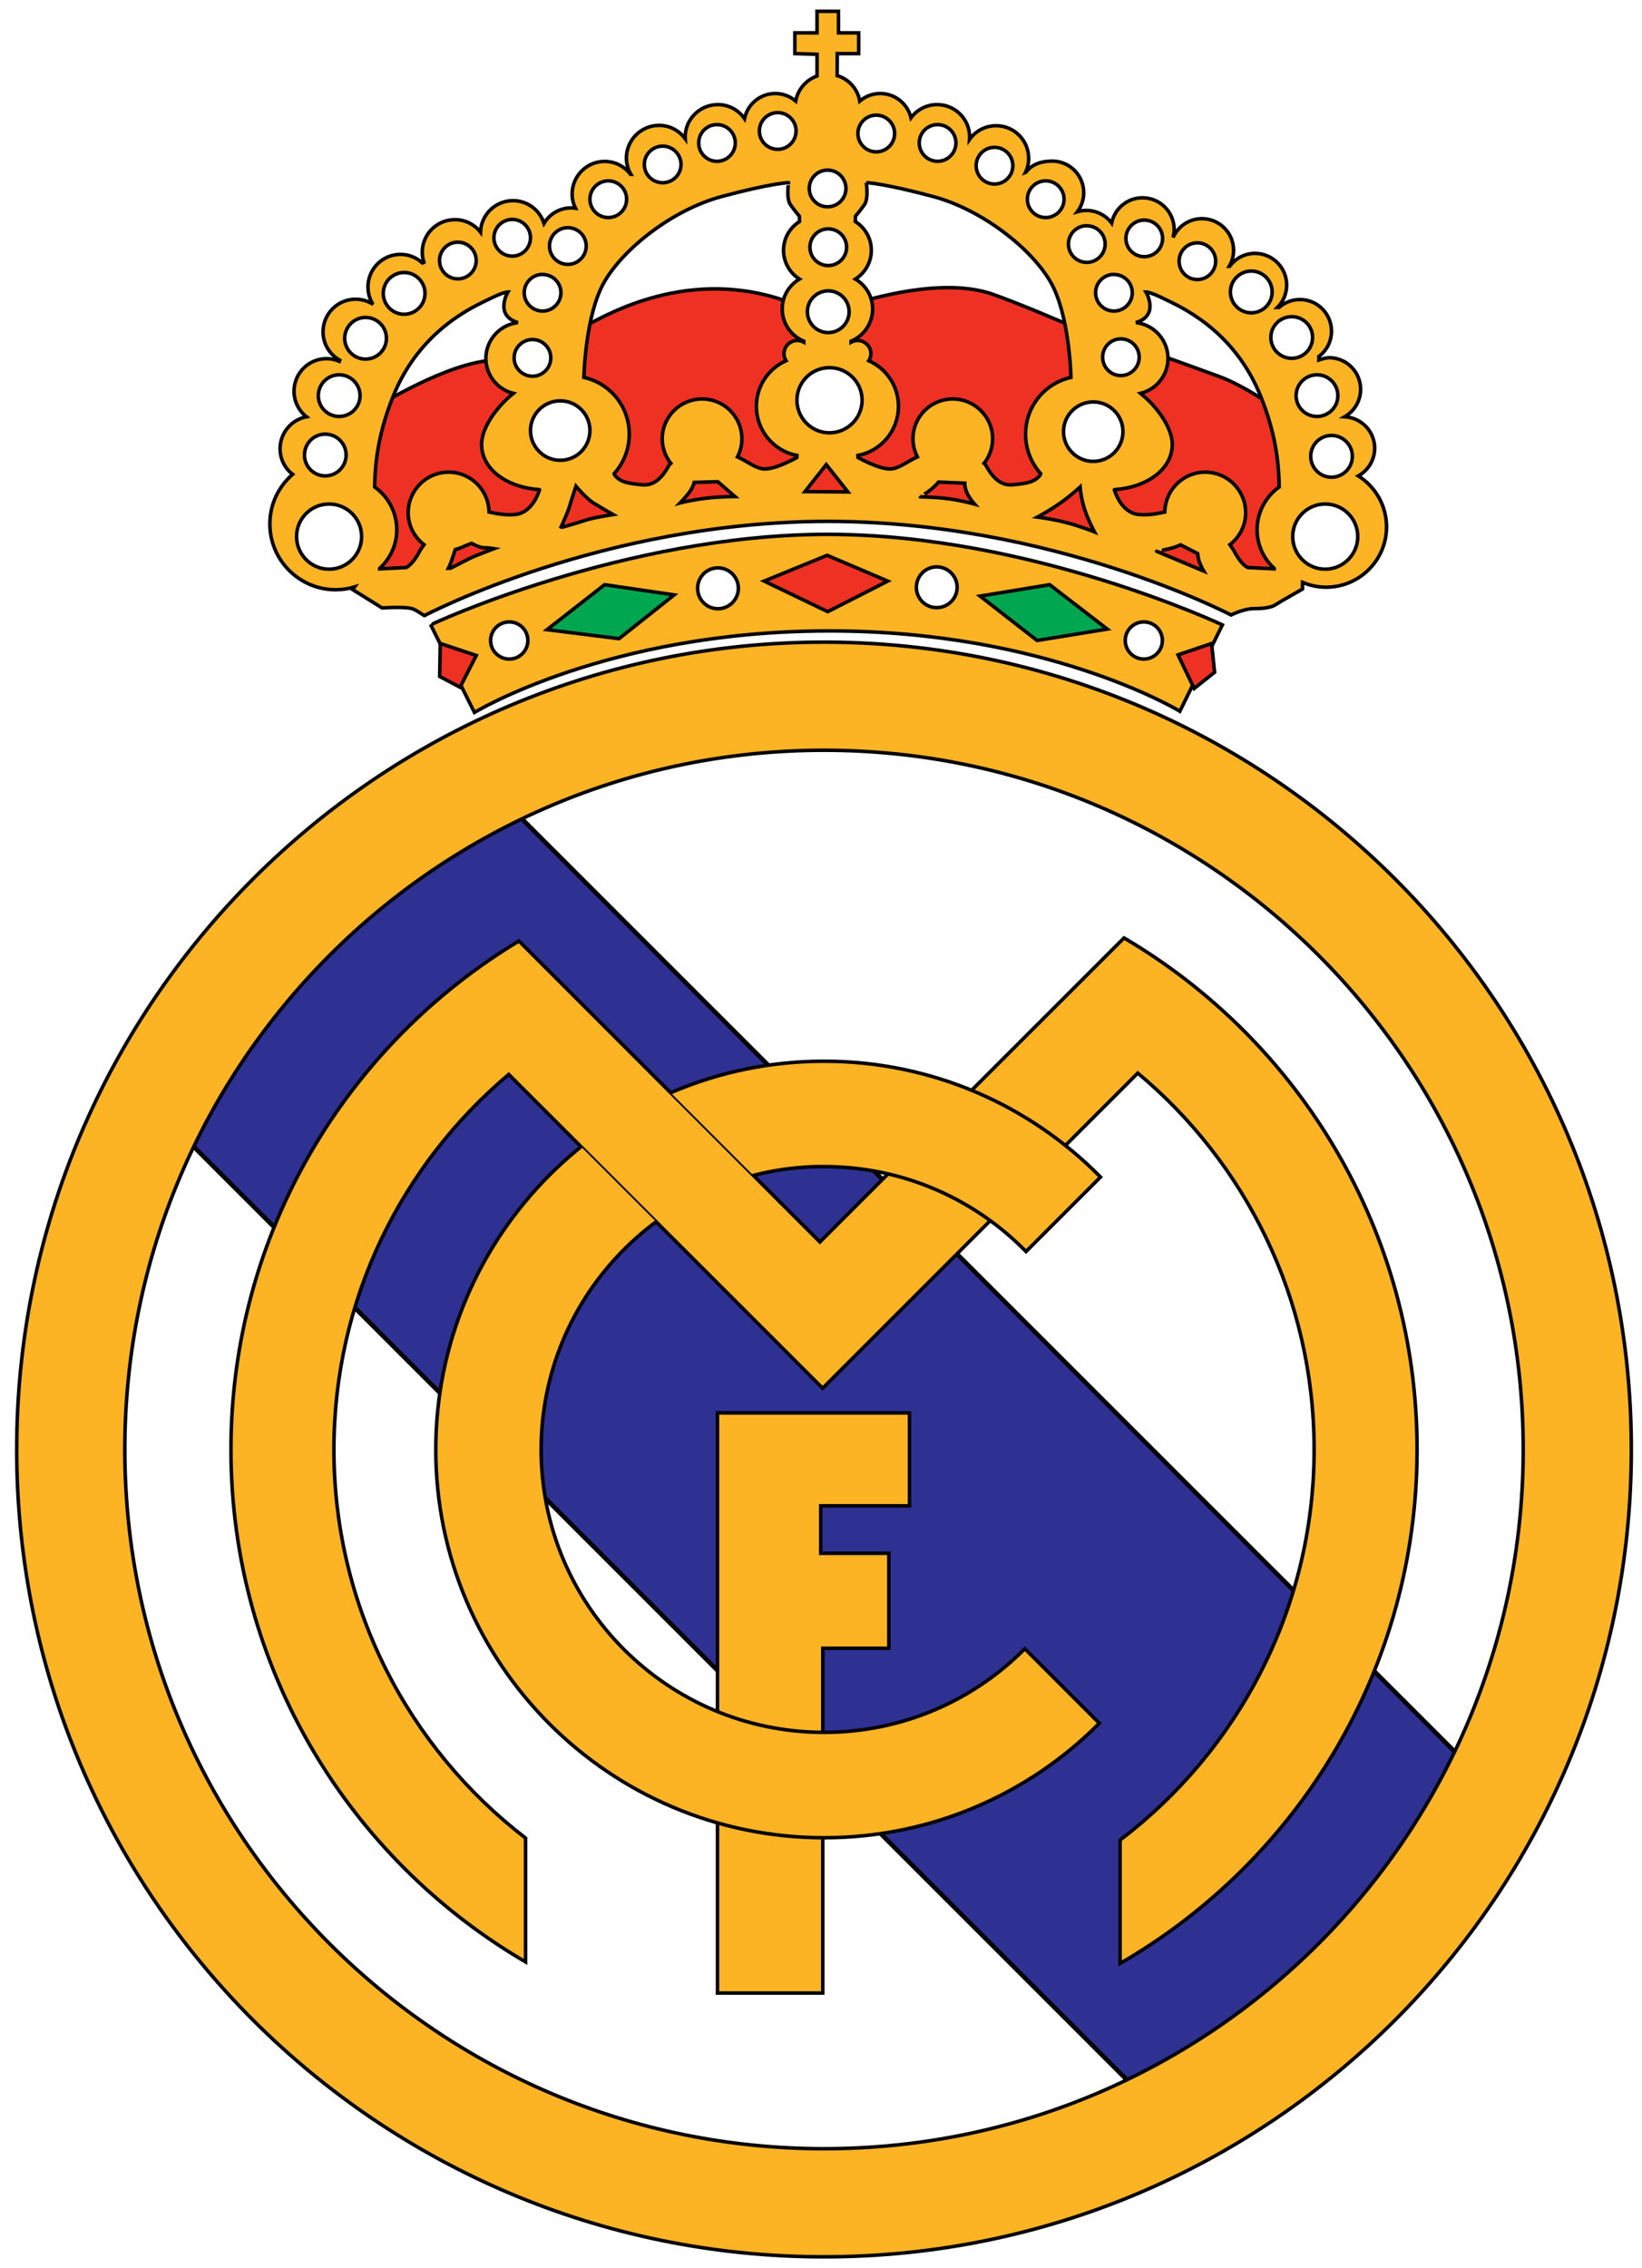
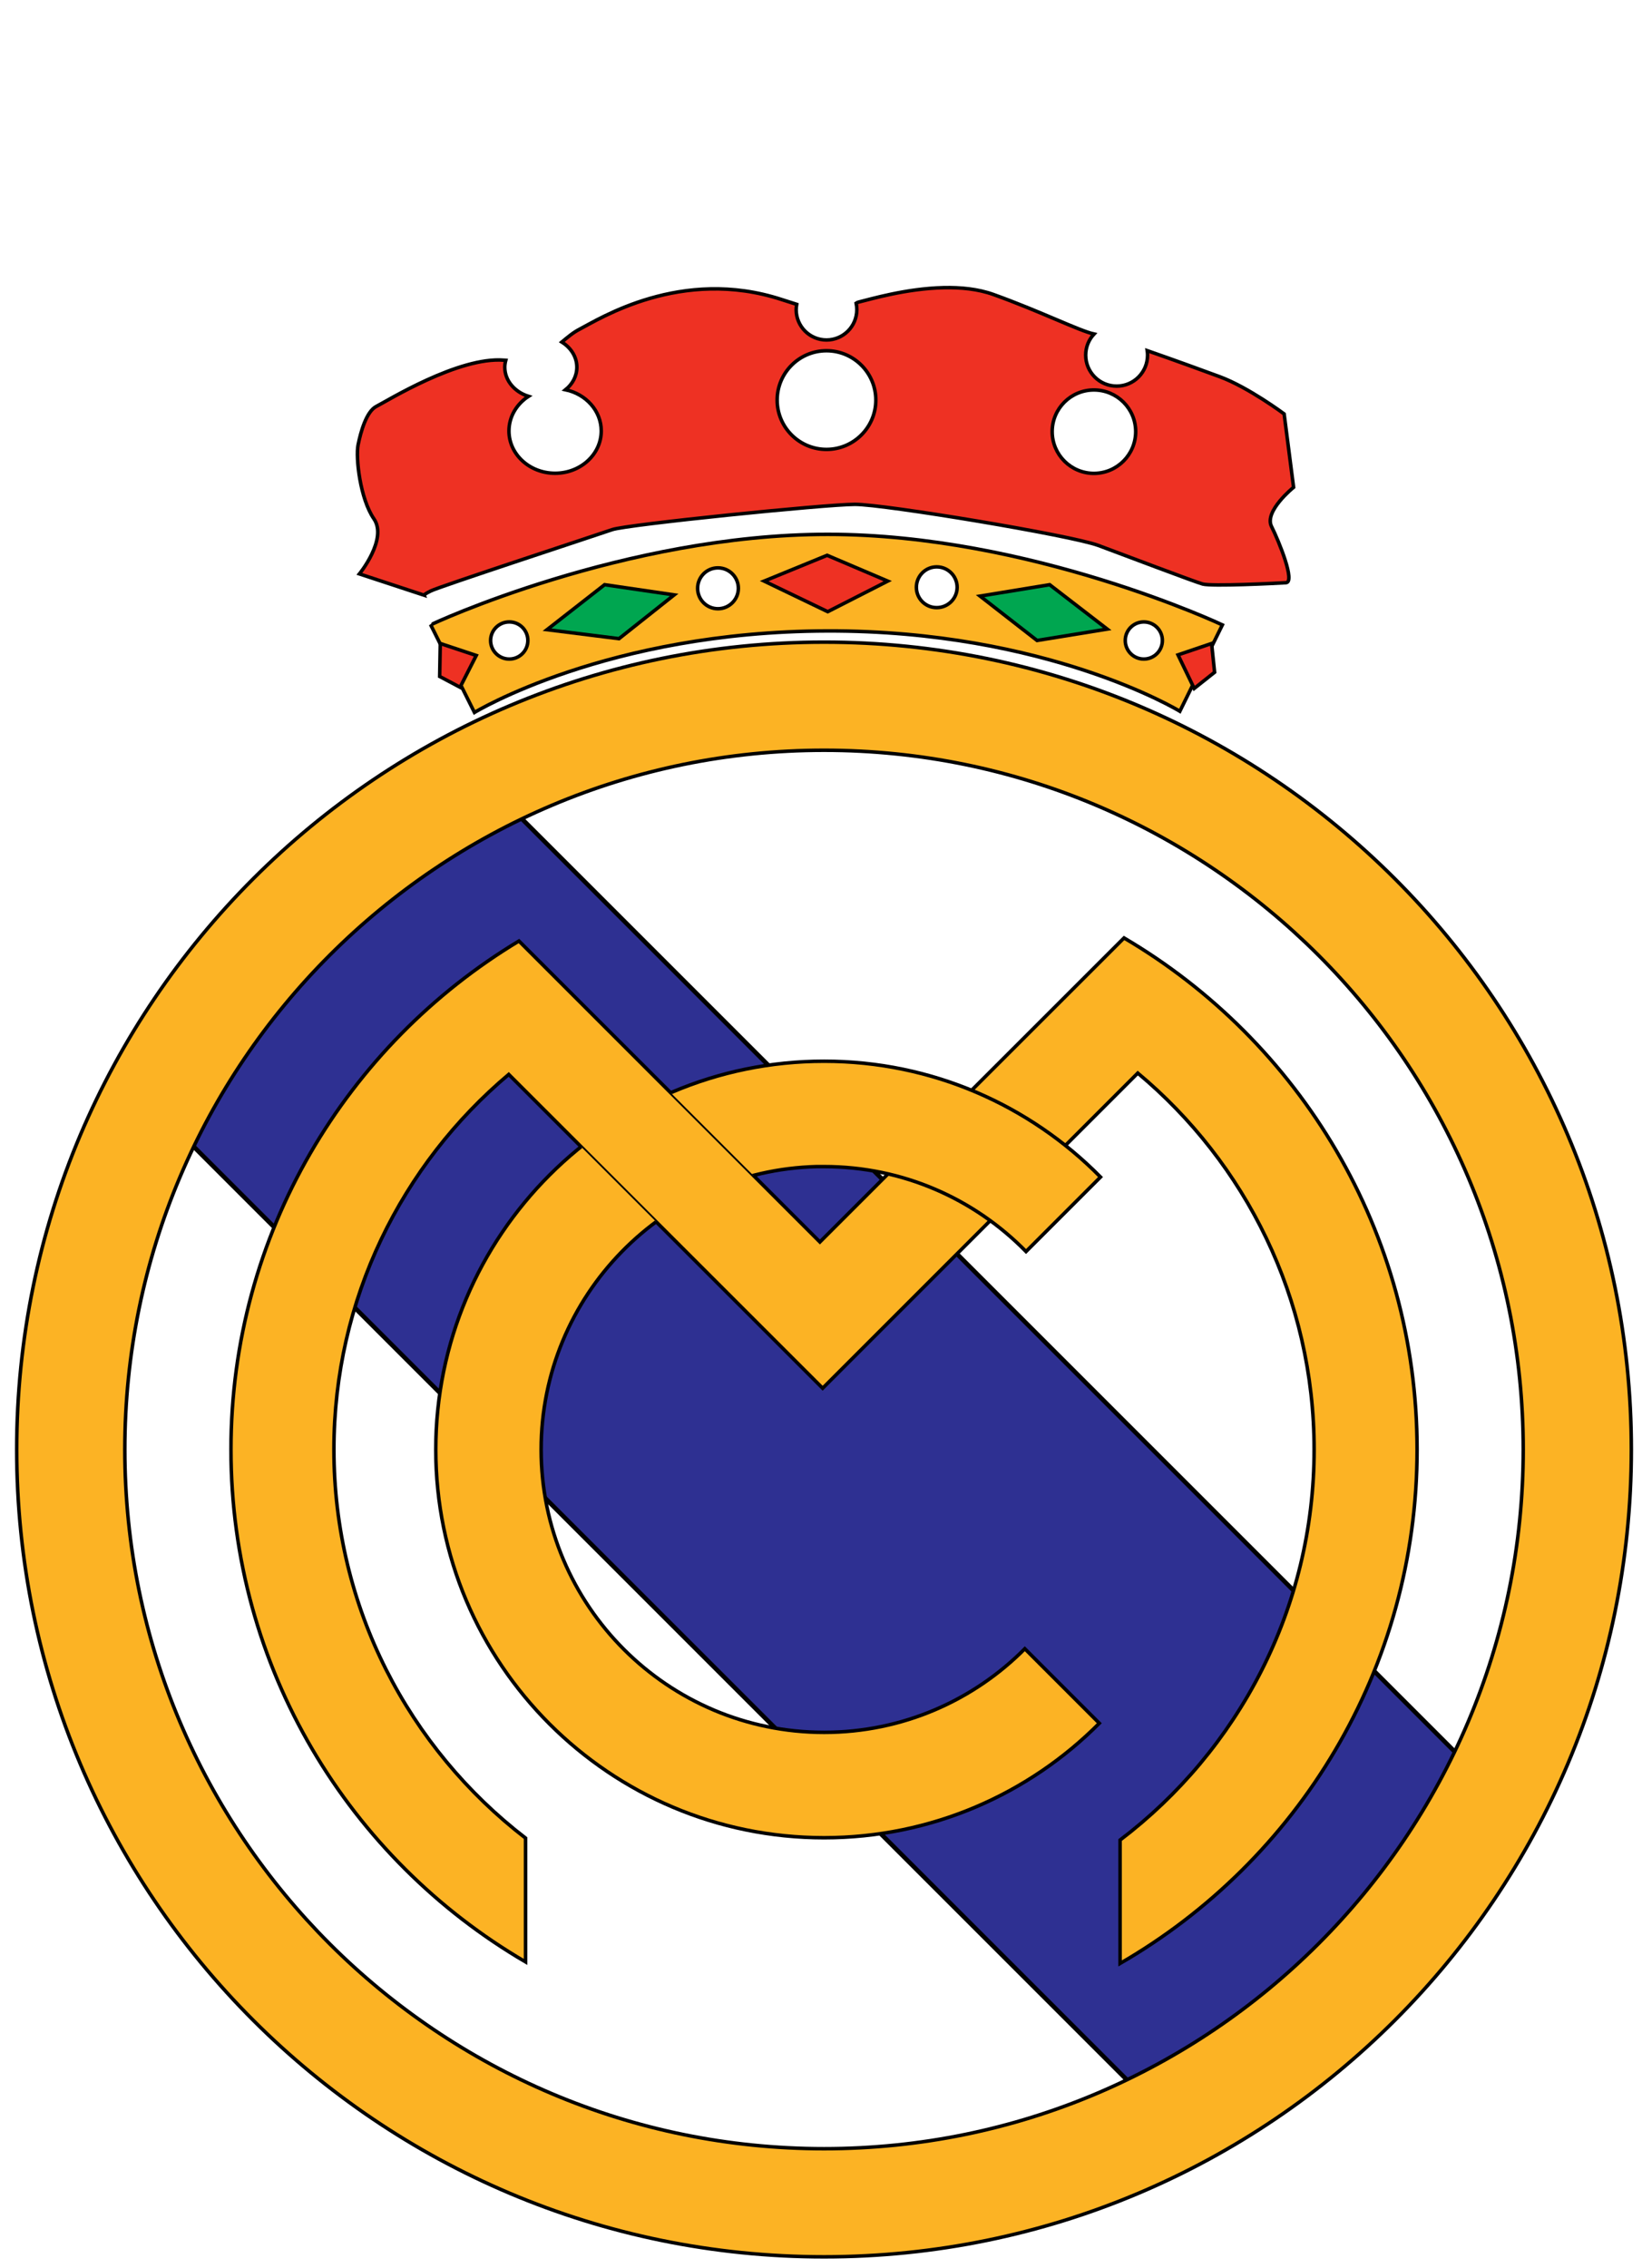
<svg xmlns="http://www.w3.org/2000/svg" xmlns:ns1="http://inkscape.sourceforge.net/DTD/sodipodi-0.dtd" xmlns:ns2="http://www.inkscape.org/namespaces/inkscape" width="467" height="645" id="svg2023" ns1:version="0.32" ns2:version="0.43+devel" ns1:docname="MadridoReal.svg" ns1:docbase="D:\leisure" version="1.0">
  <defs id="defs2025">
    <clipPath clipPathUnits="userSpaceOnUse" id="clipPath1953">
      <path style="opacity:1;color:black;fill:#808015;fill-opacity:0.294;fill-rule:evenodd;stroke:#616161;stroke-width:0.93;stroke-linecap:butt;stroke-linejoin:miter;marker:none;marker-start:none;marker-mid:none;marker-end:none;stroke-miterlimit:4;stroke-dasharray:none;stroke-dashoffset:0;stroke-opacity:0.872;visibility:visible;display:inline;overflow:visible" d="M 251.406,301.219 C 227.776,301.219 205.576,307.408 186.219,318.25 L 255.188,387.219 L 255.969,428.812 L 166.688,339.562 C 166.688,339.562 167.114,333.993 167.344,331 C 135.898,356.353 115.688,395.574 115.688,439.594 C 115.688,515.986 176.487,578 251.406,578 C 326.325,578 387.156,515.986 387.156,439.594 C 387.156,363.201 326.325,301.219 251.406,301.219 z " id="path1950" />
    </clipPath>
  </defs>
  <ns1:namedview id="base" pagecolor="#ffffff" bordercolor="#666666" borderopacity="1.0" ns2:pageopacity="0.0" ns2:pageshadow="2" ns2:zoom="0.81681594" ns2:cx="257.32262" ns2:cy="574.10517" ns2:document-units="px" ns2:current-layer="layer1" ns2:window-width="1600" ns2:window-height="1151" ns2:window-x="-4" ns2:window-y="-4" width="467px" height="645px" />
  <g ns2:label="Sluoksnis 1" ns2:groupmode="layer" id="layer1">
    <path style="opacity:1;color:black;fill:#ee3123;fill-opacity:1;fill-rule:evenodd;stroke:black;stroke-width:1;stroke-linecap:butt;stroke-linejoin:miter;marker:none;marker-start:none;marker-mid:none;marker-end:none;stroke-miterlimit:4;stroke-dasharray:none;stroke-dashoffset:0;stroke-opacity:1;visibility:visible;display:inline;overflow:visible" d="M 268.344,81.812 C 257.644,82.055 247.308,85.165 244.219,85.906 C 243.916,85.979 243.677,86.095 243.5,86.219 C 243.632,86.819 243.688,87.423 243.688,88.062 C 243.688,92.826 239.826,96.688 235.062,96.688 C 230.299,96.688 226.438,92.826 226.438,88.062 C 226.438,87.544 226.506,87.056 226.594,86.562 C 225.262,86.149 223.873,85.698 222.312,85.188 C 193.73,75.84 170.354,90.78 164.781,93.656 C 162.987,94.582 161.442,95.906 159.781,97.281 C 162.366,98.881 164.062,101.492 164.062,104.438 C 164.062,106.963 162.827,109.236 160.844,110.844 C 166.66,112.079 171,116.85 171,122.562 C 171,129.211 165.119,134.594 157.875,134.594 C 150.631,134.594 144.75,129.211 144.75,122.562 C 144.75,118.498 146.949,114.9 150.312,112.719 C 146.379,111.486 143.562,108.242 143.562,104.438 C 143.562,103.761 143.676,103.101 143.844,102.469 C 143.683,102.458 143.539,102.451 143.375,102.438 C 130.432,101.359 109.939,114.124 107.062,115.562 C 104.186,117.001 102.563,122.936 101.844,126.531 C 101.125,130.127 102.389,141.81 106.344,147.562 C 110.299,153.315 102.219,163.219 102.219,163.219 L 120.625,169.281 C 120.591,169.192 120.832,168.912 122.531,168.062 C 125.048,166.804 169.99,152.063 174.125,150.625 C 178.26,149.187 234.707,143.438 243.156,143.438 C 251.605,143.438 304.645,152.249 312.375,155.125 C 320.105,158.001 339.515,165.375 342.031,166.094 C 344.548,166.813 363.053,165.899 365.75,165.719 C 368.447,165.539 363.782,154.033 361.625,149.719 C 359.468,145.404 367.906,138.594 367.906,138.594 L 365.219,117.719 C 365.219,117.719 355.144,110.181 346.875,107.125 C 342.486,105.503 333.939,102.387 326.281,99.719 C 326.345,100.146 326.375,100.555 326.375,101 C 326.375,105.862 322.456,109.812 317.594,109.812 C 312.731,109.812 308.781,105.862 308.781,101 C 308.781,98.673 309.681,96.575 311.156,95 C 306.96,94.09 295.994,88.583 282.531,83.75 C 278.149,82.177 273.207,81.702 268.344,81.812 z M 235.062,99.75 C 242.803,99.75 249.094,106.041 249.094,113.781 C 249.094,121.521 242.803,127.812 235.062,127.812 C 227.322,127.812 221.031,121.521 221.031,113.781 C 221.031,106.041 227.322,99.75 235.062,99.75 z M 311.125,110.906 C 317.674,110.906 323,116.201 323,122.75 C 323,129.299 317.674,134.625 311.125,134.625 C 304.576,134.625 299.25,129.299 299.25,122.75 C 299.25,116.201 304.576,110.906 311.125,110.906 z " id="path1982" />
    <rect style="fill:#2e3092;fill-opacity:1;fill-rule:evenodd;stroke:black;stroke-width:1.271px;stroke-linecap:butt;stroke-linejoin:miter;stroke-opacity:1" id="rect1910" width="414.014" height="131.947" x="249.942" y="59.72" transform="matrix(0.707,0.707,-0.707,0.707,0,0)" />
-     <path style="opacity:1;color:black;fill:#fcb324;fill-opacity:1;fill-rule:evenodd;stroke:black;stroke-width:1;stroke-linecap:butt;stroke-linejoin:miter;marker:none;marker-start:none;marker-mid:none;marker-end:none;stroke-miterlimit:4;stroke-dasharray:none;stroke-dashoffset:0;stroke-opacity:1;visibility:visible;display:inline;overflow:visible" d="M 204.061,566.828 L 204.061,401.832 L 258.668,401.832 L 258.668,428.255 L 233.419,428.255 L 233.419,441.76 L 252.796,441.76 L 252.796,468.77 L 234.007,468.77 L 234.007,566.828 L 204.061,566.828 z " id="path1937" />
    <path style="opacity:1;color:black;fill:#fcb324;fill-opacity:1;fill-rule:evenodd;stroke:black;stroke-width:1;stroke-linecap:butt;stroke-linejoin:miter;marker:none;marker-start:none;marker-mid:none;marker-end:none;stroke-miterlimit:4;stroke-dasharray:none;stroke-dashoffset:0;stroke-opacity:1;visibility:visible;display:inline;overflow:visible" d="M 234.375,182.625 C 107.628,182.625 4.75,285.503 4.75,412.25 C 4.75,538.997 107.628,641.844 234.375,641.844 C 361.122,641.844 463.969,538.997 463.969,412.25 C 463.969,285.503 361.122,182.625 234.375,182.625 z M 234.375,213.375 C 344.143,213.375 433.219,302.482 433.219,412.25 C 433.219,522.018 344.143,611.094 234.375,611.094 C 124.607,611.094 35.5,522.018 35.5,412.25 C 35.5,302.482 124.607,213.375 234.375,213.375 z " id="path1905" />
    <path style="opacity:1;color:black;fill:#fcb324;fill-opacity:1;fill-rule:evenodd;stroke:black;stroke-width:1;stroke-linecap:butt;stroke-linejoin:miter;marker:none;marker-start:none;marker-mid:none;marker-end:none;stroke-miterlimit:4;stroke-dasharray:none;stroke-dashoffset:0;stroke-opacity:1;visibility:visible;display:inline;overflow:visible" d="M 319.688,266.75 L 233.188,353.219 L 147.594,267.625 C 98.544,297.14 65.688,350.876 65.688,412.25 C 65.688,474.404 99.381,528.715 149.469,557.969 L 149.469,522.75 C 116.346,497.262 94.969,457.241 94.969,412.25 C 94.969,369.457 114.302,331.139 144.688,305.562 L 233.969,394.812 L 323.594,305.188 C 354.229,330.764 373.75,369.25 373.75,412.25 C 373.75,457.567 352.087,497.853 318.562,523.312 L 318.562,558.406 C 369.042,529.255 403.031,474.704 403.031,412.25 C 403.031,350.266 369.542,296.07 319.688,266.75 z " id="path1912" />
    <path style="opacity:1;color:black;fill:#fcb324;fill-opacity:1;fill-rule:evenodd;stroke:black;stroke-width:1;stroke-linecap:butt;stroke-linejoin:miter;marker:none;marker-start:none;marker-mid:none;marker-end:none;stroke-miterlimit:4;stroke-dasharray:none;stroke-dashoffset:0;stroke-opacity:1;visibility:visible;display:inline;overflow:visible" d="M 256.375,335.812 C 195.425,335.812 145.938,385.3 145.938,446.25 C 145.938,507.2 195.425,556.656 256.375,556.656 C 286.961,556.656 314.656,544.205 334.656,524.094 L 313.469,502.906 C 298.895,517.592 278.696,526.688 256.375,526.688 C 211.956,526.687 175.906,490.669 175.906,446.25 C 175.906,402.525 210.82,366.884 254.281,365.781 C 254.971,365.764 255.681,365.781 256.375,365.781 C 278.878,365.781 299.212,375.032 313.812,389.938 L 335,368.75 C 314.974,348.425 287.138,335.812 256.375,335.812 z " id="path1929" clip-path="url(#clipPath1953)" transform="translate(-22,-34)" />
    <path style="opacity:1;color:black;fill:#fcb324;fill-opacity:1;fill-rule:evenodd;stroke:black;stroke-width:1;stroke-linecap:butt;stroke-linejoin:miter;marker:none;marker-start:none;marker-mid:none;marker-end:none;stroke-miterlimit:4;stroke-dasharray:none;stroke-dashoffset:0;stroke-opacity:1;visibility:visible;display:inline;overflow:visible" d="M 235.406,151.969 C 177.748,151.969 122.5,177.548 122.5,177.719 L 134.938,202.625 C 134.938,202.625 172.645,179.608 235.25,179.438 C 297.855,179.267 335.562,202.281 335.562,202.281 L 347.656,177.719 C 347.656,177.719 293.064,151.969 235.406,151.969 z M 266.406,161.219 C 269.608,161.219 272.219,163.83 272.219,167.031 C 272.219,170.233 269.608,172.812 266.406,172.812 C 263.205,172.812 260.625,170.233 260.625,167.031 C 260.625,163.83 263.205,161.219 266.406,161.219 z M 204.188,161.5 C 207.389,161.5 210,164.111 210,167.312 C 210,170.514 207.389,173.125 204.188,173.125 C 200.986,173.125 198.406,170.514 198.406,167.312 C 198.406,164.111 200.986,161.5 204.188,161.5 z M 144.844,176.875 C 147.763,176.875 150.125,179.237 150.125,182.156 C 150.125,185.075 147.763,187.438 144.844,187.438 C 141.925,187.438 139.531,185.075 139.531,182.156 C 139.531,179.237 141.925,176.875 144.844,176.875 z M 325.312,176.875 C 328.232,176.875 330.594,179.237 330.594,182.156 C 330.594,185.075 328.232,187.438 325.312,187.438 C 322.393,187.437 320.031,185.075 320.031,182.156 C 320.031,179.237 322.393,176.875 325.312,176.875 z " id="path1956" />
    <path style="opacity:1;color:black;fill:#ee3123;fill-opacity:1;fill-rule:evenodd;stroke:black;stroke-width:1;stroke-linecap:butt;stroke-linejoin:miter;marker:none;marker-start:none;marker-mid:none;marker-end:none;stroke-miterlimit:4;stroke-dasharray:none;stroke-dashoffset:0;stroke-opacity:1;visibility:visible;display:inline;overflow:visible" d="M 125.215,183.006 L 125.045,192.388 L 130.845,195.458 L 135.45,186.417 L 125.215,183.006 z " id="path1958" />
    <path style="opacity:1;color:black;fill:#ee3123;fill-opacity:1;fill-rule:evenodd;stroke:black;stroke-width:1;stroke-linecap:butt;stroke-linejoin:miter;marker:none;marker-start:none;marker-mid:none;marker-end:none;stroke-miterlimit:4;stroke-dasharray:none;stroke-dashoffset:0;stroke-opacity:1;visibility:visible;display:inline;overflow:visible" d="M 217.331,165.265 L 235.413,173.965 L 252.472,165.265 L 235.243,157.93 L 217.331,165.265 z " id="path1960" ns1:nodetypes="ccccc" />
    <path style="opacity:1;color:black;fill:#ee3123;fill-opacity:1;fill-rule:evenodd;stroke:black;stroke-width:1;stroke-linecap:butt;stroke-linejoin:miter;marker:none;marker-start:none;marker-mid:none;marker-end:none;stroke-miterlimit:4;stroke-dasharray:none;stroke-dashoffset:0;stroke-opacity:1;visibility:visible;display:inline;overflow:visible" d="M 335.035,186.247 L 339.641,195.799 L 345.441,191.194 L 344.588,183.006 L 335.035,186.247 z " id="path1962" />
    <path style="opacity:1;color:black;fill:#00a650;fill-opacity:1;fill-rule:evenodd;stroke:black;stroke-width:1;stroke-linecap:butt;stroke-linejoin:miter;marker:none;marker-start:none;marker-mid:none;marker-end:none;stroke-miterlimit:4;stroke-dasharray:none;stroke-dashoffset:0;stroke-opacity:1;visibility:visible;display:inline;overflow:visible" d="M 155.579,179.082 L 171.956,166.288 L 191.743,169.188 L 176.05,181.641 L 155.579,179.082 z " id="path1964" />
    <path style="opacity:1;color:black;fill:#00a650;fill-opacity:1;fill-rule:evenodd;stroke:black;stroke-width:1;stroke-linecap:butt;stroke-linejoin:miter;marker:none;marker-start:none;marker-mid:none;marker-end:none;stroke-miterlimit:4;stroke-dasharray:none;stroke-dashoffset:0;stroke-opacity:1;visibility:visible;display:inline;overflow:visible" d="M 278.742,169.529 L 294.948,182.153 L 314.906,178.912 L 298.53,166.288 L 278.742,169.529 z " id="path1966" />
-     <path style="opacity:1;color:black;fill:#fcb324;fill-opacity:1;fill-rule:evenodd;stroke:black;stroke-width:1;stroke-linecap:butt;stroke-linejoin:miter;marker:none;marker-start:none;marker-mid:none;marker-end:none;stroke-miterlimit:4;stroke-dasharray:none;stroke-dashoffset:0;stroke-opacity:1;visibility:visible;display:inline;overflow:visible" d="M 232.375,3.219 L 232.375,9.344 L 226.062,9.344 L 226.062,15.25 L 232.375,15.438 L 232.375,21.625 C 229.256,22.72 226.898,25.429 226.312,28.75 C 224.744,27.417 222.718,26.594 220.5,26.594 C 216.168,26.594 212.593,29.668 211.75,33.75 C 210.08,31.328 207.319,29.75 204.156,29.75 C 199.046,29.75 194.875,33.89 194.875,39 C 194.875,39.17 194.897,39.332 194.906,39.5 C 193.223,37.181 190.52,35.656 187.438,35.656 C 182.327,35.656 178.156,39.827 178.156,44.938 C 178.156,46.639 178.628,48.234 179.438,49.594 L 179.344,49.594 C 177.653,47.361 174.984,45.906 171.969,45.906 C 166.858,45.906 162.719,50.077 162.719,55.188 C 162.719,56.64 163.06,57.995 163.656,59.219 C 163.255,59.164 162.854,59.125 162.438,59.125 C 159.154,59.125 156.287,60.901 154.719,63.531 C 153.534,59.783 150.044,57.062 145.906,57.062 C 140.892,57.062 136.808,61.053 136.656,66.031 C 134.962,63.854 132.346,62.469 129.375,62.469 C 124.265,62.469 120.094,66.608 120.094,71.719 C 120.094,72.722 120.267,73.688 120.562,74.594 C 120.441,74.647 120.307,74.697 120.188,74.75 C 120.166,74.76 120.146,74.772 120.125,74.781 C 118.479,73.278 116.31,72.344 113.906,72.344 C 108.796,72.344 104.656,76.483 104.656,81.594 C 104.656,83.279 105.087,84.857 105.875,86.219 C 105.843,86.259 105.814,86.303 105.781,86.344 C 104.418,85.554 102.813,85.094 101.125,85.094 C 96.015,85.094 91.875,89.265 91.875,94.375 C 91.875,97.848 93.794,100.853 96.625,102.438 C 96.583,102.542 96.541,102.646 96.5,102.75 C 95.382,102.271 94.167,102 92.875,102 C 87.765,102 83.625,106.14 83.625,111.25 C 83.625,114.205 84.998,116.836 87.156,118.531 C 82.891,119.358 79.656,123.119 79.656,127.625 C 79.656,130.587 81.053,133.211 83.219,134.906 C 79.271,138.335 76.75,143.364 76.75,149 C 76.75,159.32 85.149,167.719 95.469,167.719 C 97.369,167.719 99.178,167.434 100.906,166.906 C 100.555,167.398 100.062,167.531 100.062,167.531 L 108.688,172.906 C 108.688,172.906 115.89,172.382 117.688,173.281 C 119.485,174.18 120.75,175.242 120.75,175.062 C 120.75,175.062 171.441,148.281 235.438,148.281 C 299.434,148.281 350.125,174.906 350.125,174.906 C 350.125,174.906 353.717,173.094 356.594,173.094 C 359.47,173.094 361.609,172.75 362.688,172.031 C 363.766,171.312 370.438,167.531 370.438,167.531 C 370.438,167.531 370.453,166.642 370.469,165.625 C 372.533,166.504 374.772,167 377.156,167 C 386.633,167 394.344,159.32 394.344,149.844 C 394.344,143.735 391.128,138.383 386.312,135.344 C 389.081,133.811 390.969,130.855 390.969,127.469 C 390.969,122.668 387.178,118.779 382.438,118.531 C 385.139,116.98 386.969,114.055 386.969,110.719 C 386.969,105.757 382.93,101.719 377.969,101.719 C 376.906,101.831 375.958,102.06 375.094,102.375 L 375.094,101.375 C 377.28,99.741 378.688,97.133 378.688,94.188 C 378.688,89.226 374.68,85.188 369.719,85.188 C 367.445,85.188 365.368,86.041 363.781,87.438 L 363.312,87.438 C 364.942,85.808 365.938,83.543 365.938,81.062 C 365.938,76.101 361.899,72.062 356.938,72.062 C 353.966,72.062 351.35,73.523 349.719,75.75 L 349.594,75.75 C 350.386,74.415 350.844,72.853 350.844,71.188 C 350.844,66.226 346.805,62.187 341.844,62.188 C 338.173,62.188 335.023,64.403 333.625,67.562 C 333.823,66.821 333.938,66.054 333.938,65.25 C 333.938,60.288 329.899,56.25 324.938,56.25 C 320.596,56.25 316.995,59.343 316.156,63.438 C 314.516,61.252 311.878,59.844 308.938,59.844 C 308.053,59.844 307.214,59.98 306.406,60.219 C 307.544,58.713 308.219,56.844 308.219,54.812 C 308.219,49.851 304.212,45.813 299.25,45.812 C 296.296,45.812 293.486,46.7 291.844,48.906 C 291.774,49 291.704,49.066 291.625,49.094 C 292.227,47.866 292.562,46.491 292.562,45.031 C 292.562,39.921 288.423,35.75 283.312,35.75 C 280.199,35.75 277.429,37.297 275.75,39.656 C 275.766,39.437 275.781,39.224 275.781,39 C 275.781,33.89 271.642,29.75 266.531,29.75 C 263.48,29.75 260.781,31.221 259.094,33.5 C 258.151,29.545 254.586,26.594 250.344,26.594 C 248.124,26.594 246.1,27.415 244.531,28.75 C 243.921,25.288 241.402,22.496 238.094,21.5 L 238.125,15.25 L 244.219,15.25 L 244.219,9.344 L 238.469,9.344 L 238.469,3.219 L 232.375,3.219 z M 221.188,32.031 C 224.065,32.031 226.406,34.372 226.406,37.25 C 226.406,40.128 224.065,42.469 221.188,42.469 C 218.31,42.469 215.969,40.128 215.969,37.25 C 215.969,34.372 218.31,32.031 221.188,32.031 z M 249.219,32.75 C 252.096,32.75 254.438,35.091 254.438,37.969 C 254.437,40.846 252.096,43.188 249.219,43.188 C 246.341,43.188 244,40.846 244,37.969 C 244,35.091 246.341,32.75 249.219,32.75 z M 203.906,35.438 C 206.784,35.438 209.125,37.779 209.125,40.656 C 209.125,43.534 206.784,45.875 203.906,45.875 C 201.029,45.875 198.719,43.534 198.719,40.656 C 198.719,37.779 201.029,35.438 203.906,35.438 z M 266.656,35.438 C 269.534,35.438 271.875,37.779 271.875,40.656 C 271.875,43.534 269.534,45.875 266.656,45.875 C 263.779,45.875 261.438,43.534 261.438,40.656 C 261.438,37.779 263.779,35.438 266.656,35.438 z M 188.469,41.562 C 191.346,41.562 193.688,43.904 193.688,46.781 C 193.688,49.659 191.346,51.969 188.469,51.969 C 185.591,51.969 183.25,49.659 183.25,46.781 C 183.25,43.904 185.591,41.562 188.469,41.562 z M 282.844,41.906 C 285.721,41.906 288.062,44.247 288.062,47.125 C 288.063,50.003 285.721,52.344 282.844,52.344 C 279.966,52.344 277.625,50.003 277.625,47.125 C 277.625,44.247 279.966,41.906 282.844,41.906 z M 235.375,48.375 C 238.253,48.375 240.594,50.716 240.594,53.594 C 240.594,56.471 238.253,58.812 235.375,58.812 C 232.497,58.812 230.156,56.471 230.156,53.594 C 230.156,50.716 232.497,48.375 235.375,48.375 z M 173,51.438 C 175.878,51.437 178.219,53.779 178.219,56.656 C 178.219,59.534 175.878,61.875 173,61.875 C 170.122,61.875 167.781,59.534 167.781,56.656 C 167.781,53.779 170.122,51.438 173,51.438 z M 297.406,51.438 C 300.284,51.438 302.625,53.779 302.625,56.656 C 302.625,59.534 300.284,61.875 297.406,61.875 C 294.529,61.875 292.188,59.534 292.188,56.656 C 292.188,53.779 294.529,51.438 297.406,51.438 z M 224.281,51.938 C 224.281,51.937 223.554,56.421 224.812,58.219 C 226.071,60.016 227.344,61.469 227.344,61.469 L 227.406,63 C 224.676,64.719 222.844,67.726 222.844,71.188 C 222.844,74.635 224.663,77.652 227.375,79.375 C 224.455,81.094 222.469,84.244 222.469,87.875 C 222.469,91.993 225.012,95.545 228.594,97.031 L 228.594,97.25 L 228.594,97.312 C 228.049,97.007 227.418,96.844 226.75,96.844 C 224.666,96.844 222.969,98.51 222.969,100.594 C 222.969,101.326 223.201,102.015 223.562,102.594 C 218.59,104.801 215.125,109.773 215.125,115.562 C 215.125,122.497 220.082,128.289 226.656,129.531 L 226.625,130.125 C 226.625,130.125 220.861,133.375 217.625,133.375 C 215.032,133.375 212.761,131.318 209.75,129.938 C 210.542,128.391 211,126.637 211,124.781 C 211,118.53 205.939,113.469 199.688,113.469 C 193.436,113.469 188.344,118.53 188.344,124.781 C 188.344,127.42 189.266,129.855 190.781,131.781 C 190.573,131.945 190.409,132.116 190.312,132.281 C 189.054,134.438 186.885,138.235 182.75,137.875 C 178.615,137.515 176.462,137.134 174.844,135.156 L 174.688,134.688 C 177.317,131.741 178.925,127.891 178.969,123.656 C 179.052,115.672 173.534,109 166.062,107.344 C 166.116,105.465 166.697,89.325 171.781,80.344 C 177.174,70.816 191.197,59.681 205.219,55.906 C 219.241,52.131 224.281,51.938 224.281,51.938 z M 246.375,51.938 C 246.375,51.938 251.416,52.131 265.438,55.906 C 279.459,59.681 293.482,70.816 298.875,80.344 C 303.959,89.325 304.541,105.465 304.594,107.344 C 297.122,109 291.604,115.672 291.688,123.656 C 291.732,127.891 293.339,131.741 295.969,134.688 L 295.812,135.156 C 294.195,137.134 292.041,137.515 287.906,137.875 C 283.772,138.235 281.602,134.438 280.344,132.281 C 280.247,132.116 280.084,131.945 279.875,131.781 C 281.39,129.855 282.312,127.42 282.312,124.781 C 282.312,118.53 277.22,113.469 270.969,113.469 C 264.717,113.469 259.656,118.53 259.656,124.781 C 259.656,126.637 260.114,128.391 260.906,129.938 C 257.895,131.318 255.624,133.375 253.031,133.375 C 249.795,133.375 244.031,130.125 244.031,130.125 L 244,129.531 C 250.575,128.289 255.531,122.497 255.531,115.562 C 255.531,109.773 252.066,104.801 247.094,102.594 C 247.455,102.015 247.688,101.326 247.688,100.594 C 247.688,98.51 245.99,96.844 243.906,96.844 C 243.238,96.844 242.607,97.007 242.062,97.312 L 242.062,97.25 L 242.062,97.031 C 245.645,95.545 248.188,91.993 248.188,87.875 C 248.188,84.244 246.201,81.094 243.281,79.375 C 245.993,77.652 247.812,74.635 247.812,71.188 C 247.812,67.726 245.98,64.719 243.25,63 L 243.312,61.469 C 243.312,61.469 244.585,60.016 245.844,58.219 C 247.102,56.421 246.375,51.937 246.375,51.938 z M 145.688,62.406 C 148.565,62.406 150.875,64.747 150.875,67.625 C 150.875,70.503 148.565,72.844 145.688,72.844 C 142.81,72.844 140.469,70.503 140.469,67.625 C 140.469,64.747 142.81,62.406 145.688,62.406 z M 325.438,62.594 C 328.315,62.594 330.656,64.935 330.656,67.812 C 330.656,70.69 328.315,73 325.438,73 C 322.56,73 320.219,70.69 320.219,67.812 C 320.219,64.935 322.56,62.594 325.438,62.594 z M 308.562,64.219 C 308.738,64.201 308.914,64.219 309.094,64.219 C 311.971,64.219 314.312,66.529 314.312,69.406 C 314.313,72.284 311.971,74.625 309.094,74.625 C 306.216,74.625 303.875,72.284 303.875,69.406 C 303.875,66.708 305.935,64.486 308.562,64.219 z M 161.5,64.75 C 164.378,64.75 166.719,67.091 166.719,69.969 C 166.719,72.846 164.378,75.188 161.5,75.188 C 158.622,75.188 156.281,72.846 156.281,69.969 C 156.281,67.091 158.622,64.75 161.5,64.75 z M 235.562,65.094 C 238.44,65.094 240.781,67.435 240.781,70.312 C 240.781,73.19 238.44,75.531 235.562,75.531 C 232.685,75.531 230.344,73.19 230.344,70.312 C 230.344,67.435 232.685,65.094 235.562,65.094 z M 130.219,68.875 C 133.096,68.875 135.438,71.216 135.438,74.094 C 135.438,76.971 133.096,79.312 130.219,79.312 C 127.341,79.312 125,76.971 125,74.094 C 125,71.216 127.341,68.875 130.219,68.875 z M 340.531,69.062 C 343.409,69.062 345.75,71.404 345.75,74.281 C 345.75,77.159 343.409,79.5 340.531,79.5 C 337.654,79.5 335.344,77.159 335.344,74.281 C 335.344,71.404 337.654,69.062 340.531,69.062 z M 355.875,77.094 C 359.15,77.094 361.812,79.757 361.812,83.031 C 361.812,86.306 359.15,88.969 355.875,88.969 C 352.6,88.969 349.938,86.306 349.938,83.031 C 349.938,79.757 352.6,77.094 355.875,77.094 z M 114.938,77.5 C 118.212,77.5 120.875,80.163 120.875,83.438 C 120.875,86.712 118.212,89.375 114.938,89.375 C 111.663,89.375 109,86.712 109,83.438 C 109,80.163 111.663,77.5 114.938,77.5 z M 153.781,78.062 C 153.956,78.045 154.133,78.062 154.312,78.062 C 157.19,78.062 159.531,80.372 159.531,83.25 C 159.531,86.128 157.19,88.469 154.312,88.469 C 151.435,88.469 149.094,86.128 149.094,83.25 C 149.094,80.552 151.154,78.33 153.781,78.062 z M 316.281,78.062 C 316.456,78.045 316.633,78.062 316.812,78.062 C 319.69,78.062 322.031,80.372 322.031,83.25 C 322.031,86.128 319.69,88.469 316.812,88.469 C 313.935,88.469 311.594,86.128 311.594,83.25 C 311.594,80.552 313.654,78.33 316.281,78.062 z M 235.562,82.719 C 238.837,82.719 241.5,85.382 241.5,88.656 C 241.5,91.931 238.837,94.594 235.562,94.594 C 232.288,94.594 229.625,91.931 229.625,88.656 C 229.625,85.382 232.288,82.719 235.562,82.719 z M 144.469,83.031 C 144.469,83.031 140.459,89.687 147.312,91.75 C 142.192,92.317 138.188,96.666 138.188,101.938 C 138.188,106.749 141.525,110.776 146,111.875 C 140.844,116.036 136.969,121.931 136.969,126.375 C 136.969,133.555 144.337,138.659 153.375,139.25 L 153.438,139.312 C 153.438,139.312 151.658,145.773 146.625,146.312 C 143.965,146.597 141.457,146.132 139.094,145.625 C 138.994,139.36 133.882,134.281 127.594,134.281 C 121.243,134.281 116.094,139.462 116.094,145.812 C 116.094,149.523 117.864,152.802 120.594,154.906 C 120.055,155.649 119.581,156.333 119.281,156.906 C 117.304,160.681 115.531,161.406 115.531,161.406 L 107.969,161.781 C 107.966,161.739 107.971,161.699 107.969,161.656 C 110.958,158.927 112.844,155.02 112.844,150.656 C 112.844,145.639 110.363,141.205 106.562,138.5 C 106.656,130.745 107.848,122.675 111.75,112.875 C 119.48,93.46 135.295,86.977 139.25,85 C 143.205,83.023 144.469,83.031 144.469,83.031 z M 325.906,83.031 C 325.906,83.031 327.17,83.023 331.125,85 C 335.08,86.977 350.895,93.46 358.625,112.875 C 362.527,122.675 363.719,130.745 363.812,138.5 C 360.012,141.205 357.531,145.639 357.531,150.656 C 357.531,155.02 359.417,158.927 362.406,161.656 C 362.404,161.699 362.409,161.739 362.406,161.781 L 354.844,161.406 C 354.844,161.406 353.071,160.681 351.094,156.906 C 350.794,156.333 350.32,155.649 349.781,154.906 C 352.511,152.802 354.281,149.523 354.281,145.812 C 354.281,139.462 349.132,134.281 342.781,134.281 C 336.493,134.281 331.381,139.36 331.281,145.625 C 328.918,146.132 326.41,146.597 323.75,146.312 C 318.717,145.773 316.938,139.312 316.938,139.312 L 317,139.25 C 326.038,138.659 333.406,133.555 333.406,126.375 C 333.406,121.931 329.531,116.036 324.375,111.875 C 328.85,110.776 332.188,106.749 332.188,101.938 C 332.188,96.666 328.183,92.317 323.062,91.75 C 329.916,89.687 325.906,83.031 325.906,83.031 z M 367.375,90.062 C 370.65,90.062 373.312,92.694 373.312,95.969 C 373.313,99.243 370.65,101.906 367.375,101.906 C 364.1,101.906 361.438,99.243 361.438,95.969 C 361.438,92.694 364.1,90.062 367.375,90.062 z M 103.969,90.281 C 107.243,90.281 109.906,92.944 109.906,96.219 C 109.906,99.493 107.243,102.125 103.969,102.125 C 100.694,102.125 98.031,99.493 98.031,96.219 C 98.031,92.944 100.694,90.281 103.969,90.281 z M 318.781,96.375 C 321.659,96.375 324,98.716 324,101.594 C 324,104.471 321.659,106.812 318.781,106.812 C 315.904,106.812 313.594,104.471 313.594,101.594 C 313.594,98.716 315.904,96.375 318.781,96.375 z M 151.438,96.562 C 154.315,96.562 156.656,98.904 156.656,101.781 C 156.656,104.659 154.315,107 151.438,107 C 148.56,107 146.219,104.659 146.219,101.781 C 146.219,98.904 148.56,96.562 151.438,96.562 z M 235.906,104.562 C 241.017,104.562 245.188,108.702 245.188,113.812 C 245.188,118.923 241.017,123.094 235.906,123.094 C 230.796,123.094 226.656,118.923 226.656,113.812 C 226.656,108.702 230.796,104.562 235.906,104.562 z M 96.469,106.594 C 99.743,106.594 102.406,109.257 102.406,112.531 C 102.406,115.806 99.743,118.438 96.469,118.438 C 93.194,118.438 90.531,115.806 90.531,112.531 C 90.531,109.257 93.194,106.594 96.469,106.594 z M 374.562,106.594 C 377.837,106.594 380.5,109.257 380.5,112.531 C 380.5,115.806 377.837,118.438 374.562,118.438 C 371.288,118.438 368.625,115.806 368.625,112.531 C 368.625,109.257 371.288,106.594 374.562,106.594 z M 159.344,114 C 164.008,114 167.781,117.774 167.781,122.438 C 167.781,127.101 164.008,130.906 159.344,130.906 C 154.68,130.906 150.875,127.101 150.875,122.438 C 150.875,117.774 154.68,114 159.344,114 z M 310.938,114.312 C 315.601,114.313 319.375,118.086 319.375,122.75 C 319.375,127.414 315.601,131.219 310.938,131.219 C 306.274,131.219 302.469,127.414 302.469,122.75 C 302.469,118.086 306.274,114.312 310.938,114.312 z M 92.5,123.469 C 95.775,123.469 98.438,126.132 98.438,129.406 C 98.438,132.681 95.775,135.344 92.5,135.344 C 89.225,135.344 86.594,132.681 86.594,129.406 C 86.594,126.132 89.225,123.469 92.5,123.469 z M 378.688,123.844 C 381.962,123.844 384.625,126.507 384.625,129.781 C 384.625,133.056 381.962,135.719 378.688,135.719 C 375.413,135.719 372.781,133.056 372.781,129.781 C 372.781,126.507 375.413,123.844 378.688,123.844 z M 235,132.125 L 241.156,139.906 L 228.938,139.812 L 235,132.125 z M 204.156,137 L 209.031,141.219 C 209.031,141.219 204.708,141.228 200.812,141.688 C 196.917,142.147 193.438,143.031 193.438,143.031 C 193.438,143.031 195.249,141.18 196.25,139.719 C 197.251,138.258 197.438,137.188 197.438,137.188 L 204.156,137 z M 266.938,137.094 L 274.375,137.406 C 274.375,137.406 274.359,138.793 275.062,140.281 C 275.766,141.769 277.188,143.375 277.188,143.375 C 277.188,143.375 273.587,142.358 269.719,141.844 C 265.85,141.33 261.719,141.312 261.719,141.312 C 261.719,141.313 263.514,140.243 264.812,139.188 C 266.111,138.132 266.938,137.094 266.938,137.094 z M 163.812,138.281 C 163.812,138.281 166.726,141.786 168.906,143.125 C 171.087,144.464 174.375,146.344 174.375,146.344 C 174.375,146.344 168.868,147.179 166.688,147.906 C 164.507,148.633 159.608,150.077 159.531,150 C 159.531,150 161.524,145.627 161.906,144.25 C 162.289,142.873 163.812,138.281 163.812,138.281 z M 307.188,138.5 C 307.188,138.5 307.409,141.558 308.438,144.75 C 309.466,147.942 311.281,151.281 311.281,151.281 C 311.281,151.281 307.339,149.68 303.281,148.625 C 299.223,147.57 295.062,147.062 295.062,147.062 C 295.062,147.062 298.533,145.2 301.562,143.062 C 304.592,140.925 307.188,138.5 307.188,138.5 z M 93.594,143.344 C 98.704,143.344 102.844,147.483 102.844,152.594 C 102.844,157.704 98.704,161.875 93.594,161.875 C 88.483,161.875 84.344,157.704 84.344,152.594 C 84.344,147.483 88.483,143.344 93.594,143.344 z M 376.906,143.344 C 382.017,143.344 386.156,147.483 386.156,152.594 C 386.156,157.704 382.017,161.875 376.906,161.875 C 371.796,161.875 367.656,157.704 367.656,152.594 C 367.656,147.483 371.796,143.344 376.906,143.344 z M 134.125,154.531 C 134.125,154.531 136.47,155.82 137.656,155.781 C 138.842,155.743 140.531,156.031 140.531,156.031 C 140.531,156.031 134.85,158.127 133.281,158.969 C 131.713,159.81 127.452,161.976 127.375,161.938 C 127.375,161.938 128.267,160.134 128.688,158.719 C 129.108,157.303 129.5,156.281 129.5,156.281 C 129.5,156.281 130.505,156.053 131.5,155.594 C 132.495,155.135 134.125,154.531 134.125,154.531 z M 335.75,154.938 L 340.625,157.438 C 340.625,157.438 340.692,158.599 341.125,159.844 C 341.558,161.088 342.344,162.406 342.344,162.406 L 328.938,156.781 C 328.937,156.781 331.452,156.366 333.156,155.906 C 334.861,155.446 335.75,154.938 335.75,154.938 z " id="path2002" />
  </g>
</svg>